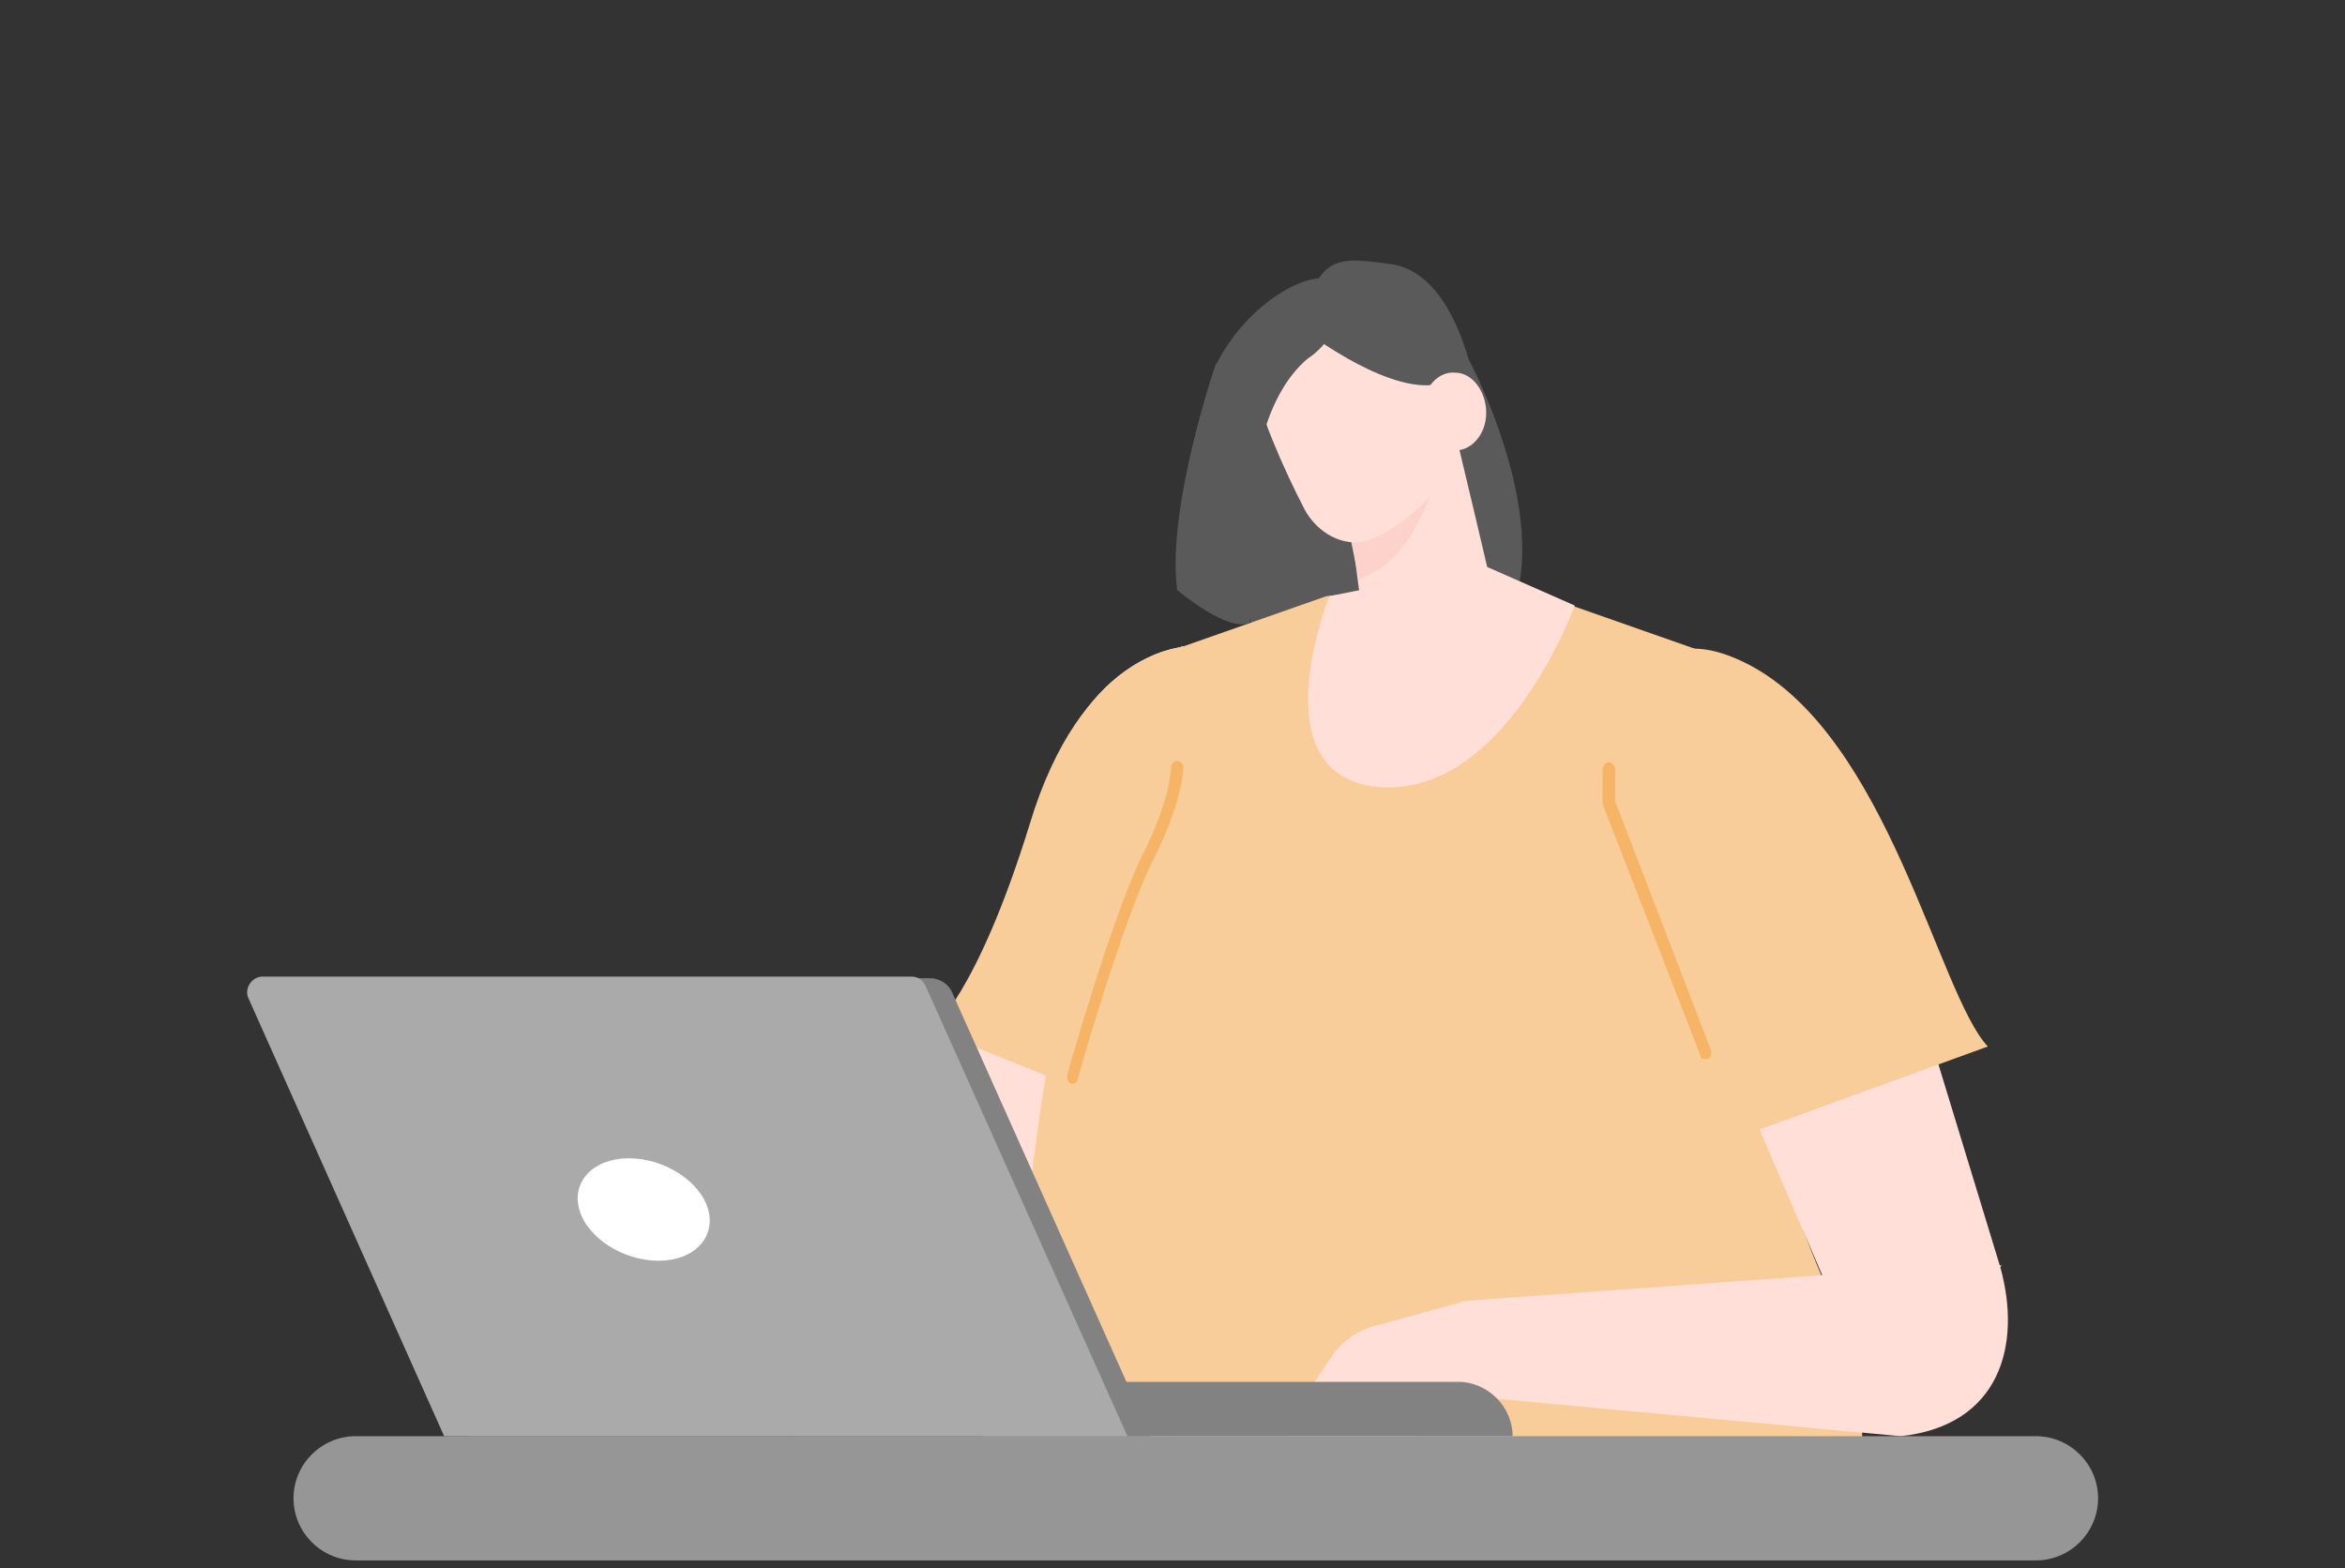
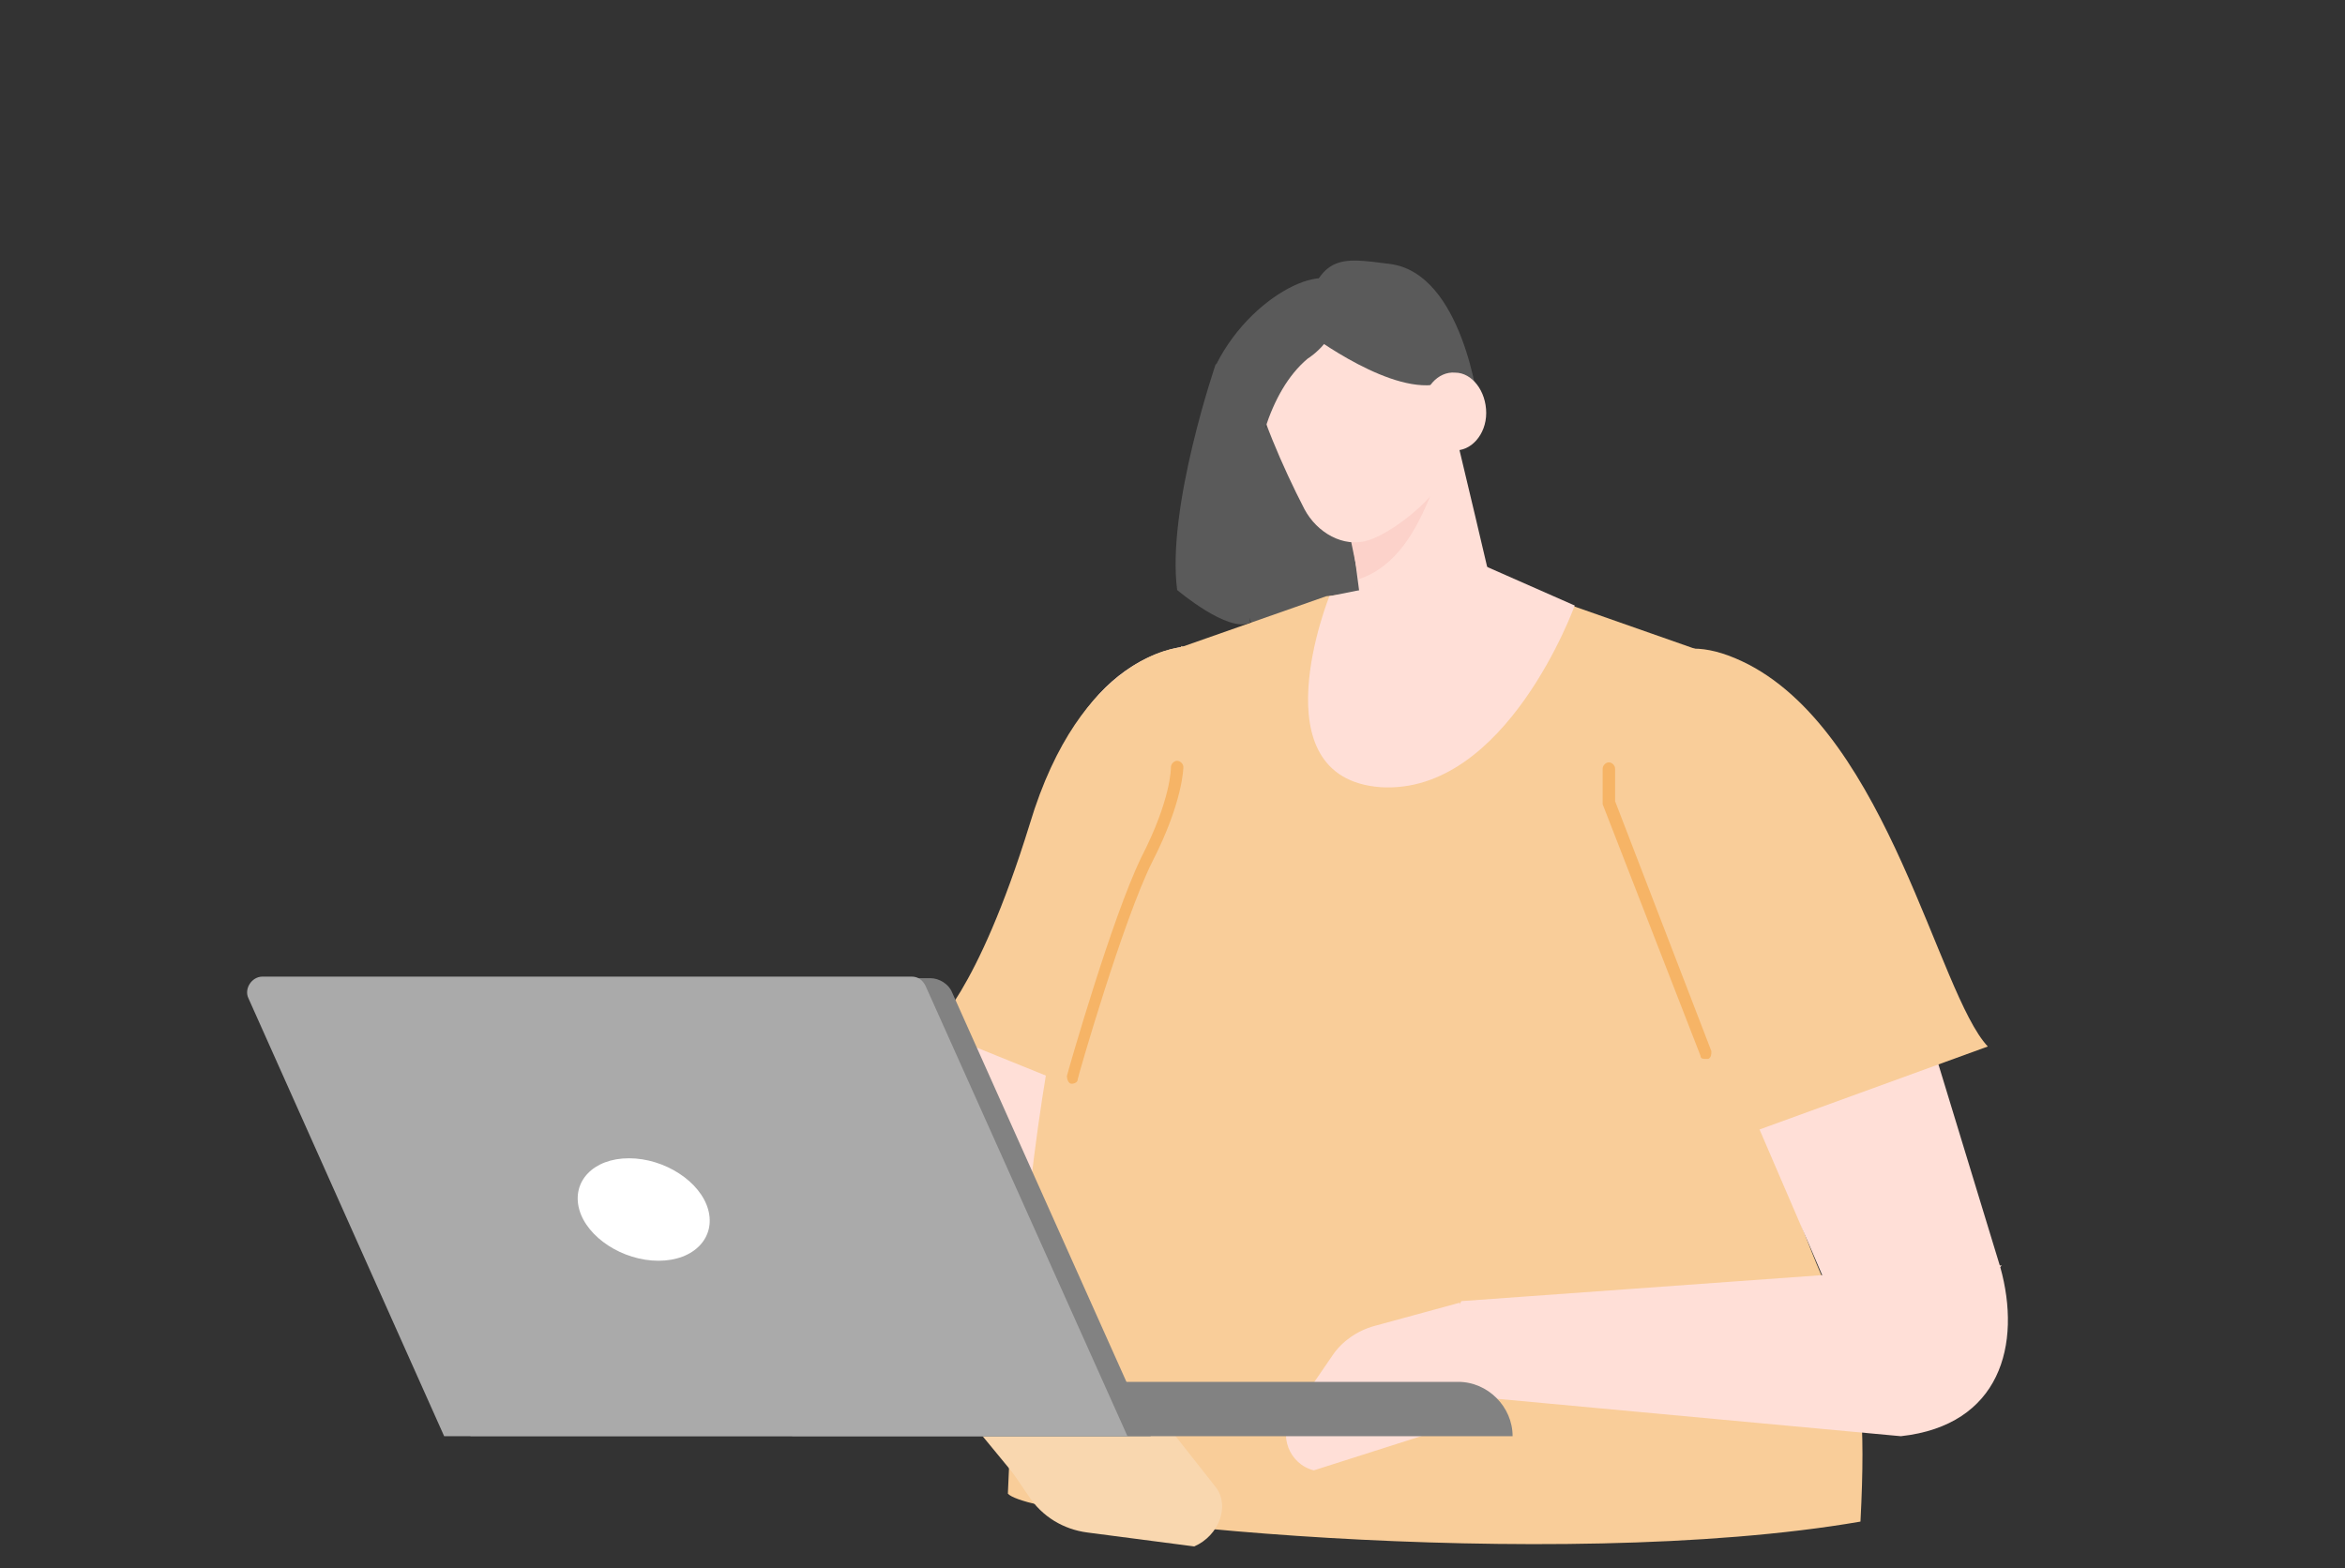
<svg xmlns="http://www.w3.org/2000/svg" id="_レイヤー_1" data-name="レイヤー_1" version="1.1" viewBox="0 0 151 101">
  <rect x="0" y="0" width="151" height="101" fill="#333333" stroke="none" />
  <defs>
    <style>
      .st0, .st1 {
        fill: #5a5a5a;
      }

      .st2 {
        fill: #fff;
      }

      .st2, .st3, .st1, .st4, .st5, .st6, .st7, .st8, .st9 {
        fill-rule: evenodd;
      }

      .st10 {
        fill: none;
      }

      .st3 {
        fill: #828282;
      }

      .st4 {
        fill: #aaa;
      }

      .st5 {
        fill: #969696;
      }

      .st6 {
        fill: #f9cd99;
      }

      .st7 {
        fill: #fcd2ca;
      }

      .st11, .st9 {
        fill: #ffdfd7;
      }

      .st8, .st12 {
        fill: #f9d7af;
      }

      .st13 {
        fill: #f6b466;
      }

      .st14 {
        clip-path: url(#clippath);
      }
    </style>
    <clipPath id="clippath">
      <rect class="st10" x=".5" y=".5" width="150" height="100" />
    </clipPath>
  </defs>
  <g class="st14">
    <g>
-       <path class="st1" d="M94.6,23.2s5.8,10.8,2.3,17.1-8.6-13.4-8.6-13.4l6.3-3.7Z" />
      <path class="st1" d="M80.6,40.1s11.9-.8,11.9-10.3-6.8-10.5-6.8-10.5l-7.4,14.5,2.3,6.4h0Z" />
      <path class="st9" d="M57.6,76.9l10.6-27.9c2.5-6.8,9.2-9.5,14.2-5.8,2,1.5,2.5,4.7,1.3,7.1l-15.8,30.9-10.3-4.4h0Z" />
      <path class="st6" d="M76,41.7l9.4-3.3,8.1-.9,4,.2,15.1,5.3c5.1,2.5,7.4,8.4,5.5,13.8l-3.7,17.3c3.9,13,6.1,10.5,5.4,23.9-19.7,3.4-53.3,0-54.9-1.8,1.1-26.8,4.3-40.8,11.1-54.4h0Z" />
      <path class="st9" d="M86.4,29.8s.8,5.7,1.4,10.4c.2,1.3,1,2.3,2.2,2.8,1.2.5,2.5.3,3.5-.5.3-.3.6-.5.9-.8,1.3-1.1,1.9-2.9,1.5-4.6-1-4.3-2.9-12.2-2.9-12.2l-6.5,4.9h0Z" />
      <path class="st7" d="M86.8,33.9l.7,3.4c2.4-.8,3.7-3.1,4.7-5.6l-5.4,2.3h0Z" />
      <path class="st11" d="M85.6,38.4s-4.7,11.7,3.3,12.3c8.1.5,12.5-11.7,12.5-11.7l-5.9-2.6-9.9,2Z" />
      <path class="st9" d="M91.9,20.8c-.5-1.6-2.2-2.5-3.8-2-1.7.5-3.8,1.2-5.5,1.8-1.6.5-2.2,2.2-1.9,3.8.3,2,1.9,5.7,3.3,8.4.8,1.5,2.5,2.5,4.1,2,1.7-.5,6.2-3.8,5.7-7-.4-2.4-1.1-4.6-1.9-7Z" />
      <path class="st9" d="M118.4,84.6l-11.4-26.5c-2.9-6.4.2-12.4,6.3-12.7,2.4-.1,5,1.8,5.8,4.4l9.7,31.8-10.4,3Z" />
      <path class="st9" d="M128.8,81.6c1.4,5,0,10.2-6.4,10.9l-31.3-2.9,3-5.8,23.6-1.7,11.2-.6h0Z" />
      <path class="st8" d="M60.4,72.1c-3.9,4.7-5.2,10.4-1.9,14.6l7.9,9.6,5.9-4.1-6.7-12.5-5.2-7.6Z" />
      <path class="st11" d="M94,83.9l-5.5,1.5c-1.1.3-2.1,1-2.7,1.9l-2.6,3.8c-.9,1.3-.2,3.2,1.4,3.6l6.9-2.2c1.5-.5,2.9-1.6,3.8-3.1l1.6-2.5-2.7-2.9h-.2Z" />
      <path class="st12" d="M67.4,90.7l5.6.4c1.1,0,2.1.6,2.7,1.4l2.6,3.3c.9,1.2.2,3.1-1.4,3.8l-6.9-.9c-1.5-.2-2.9-1-3.8-2.4l-1.5-2.2,2.8-3.4h0Z" />
      <path class="st1" d="M78.3,23.4s-3.2,9.3-2.5,14.6c0,0,3.3,2.8,4.7,2.1,0,0-1.4-12.7,3.7-17,0,0,2.2-1.3,2.2-4s-5.6-.6-8.1,4.4h0Z" />
      <path class="st1" d="M83.9,21.2s5,3.9,8.3,3.6c3.4-.3,3,1.3,3,1.3,0,0-1-8.5-5.7-9.1-3.2-.4-4.7-.8-5.7,4.2h0Z" />
      <path class="st9" d="M95.7,26.6c0,1.4-1,2.5-2.1,2.4-1.1-.1-2-1.2-2-2.6s1-2.5,2.1-2.4c1.1,0,2,1.2,2,2.6Z" />
      <path class="st0" d="M79.9,39.1c-.8-4.7.9-10.5,1-10.8l.7.2s-1.7,5.9-1,10.5h-.7Z" />
      <path class="st0" d="M85.6,18.2h-.7c0,.1.4,2.9.4,2.9h.7c0-.1-.4-2.9-.4-2.9Z" />
      <path class="st6" d="M104.1,53.3l7.4,20.1,16.5-6c-3.2-3.4-6.4-19.9-15.4-24.6-9.9-5.1-8.5,10.5-8.5,10.5Z" />
      <path class="st6" d="M76,41.7s-6.4.4-9.7,11.4c-3.4,11-6.3,13.2-6.3,13.2l12.1,4.9,9.3-22.8-5.3-6.8h0Z" />
      <path class="st13" d="M69,69.8h0c-.2,0-.3-.3-.3-.5.1-.4,2.9-10.2,4.8-14.1,1.9-3.7,1.9-5.7,1.9-5.8,0-.2.2-.4.4-.4s.4.2.4.4c0,0,0,2.2-2,6.1-1.9,3.8-4.8,13.9-4.8,14,0,.2-.2.3-.4.3h0Z" />
      <path class="st13" d="M109.8,68.2c-.1,0-.3,0-.3-.2l-6.3-16.2h0v-2.3c0-.2.2-.4.4-.4s.4.2.4.4v2.1l6.2,16.1c0,.2,0,.4-.2.5h-.2Z" />
-       <path class="st5" d="M131.1,100.5H22.9c-2.2,0-4-1.8-4-4s1.8-4,4-4h108.2c2.2,0,4,1.8,4,4s-1.8,4-4,4Z" />
      <path class="st3" d="M97.4,92.5h-46.4v-3.5h42.9c1.9,0,3.5,1.6,3.5,3.5Z" />
      <path class="st3" d="M74.3,92.5H30.3l-13.3-29.5h42.9c.6,0,1.2.4,1.4.9l12.8,28.6h.2Z" />
      <path class="st4" d="M72.6,92.5H28.6l-12.6-28.2c-.3-.6.2-1.4.9-1.4h41.8c.4,0,.7.2.9.6l13,29Z" />
      <path class="st2" d="M45.6,77.9c.5,1.8-.9,3.3-3.2,3.3s-4.6-1.5-5.1-3.3.9-3.3,3.2-3.3,4.6,1.5,5.1,3.3Z" />
    </g>
  </g>
</svg>